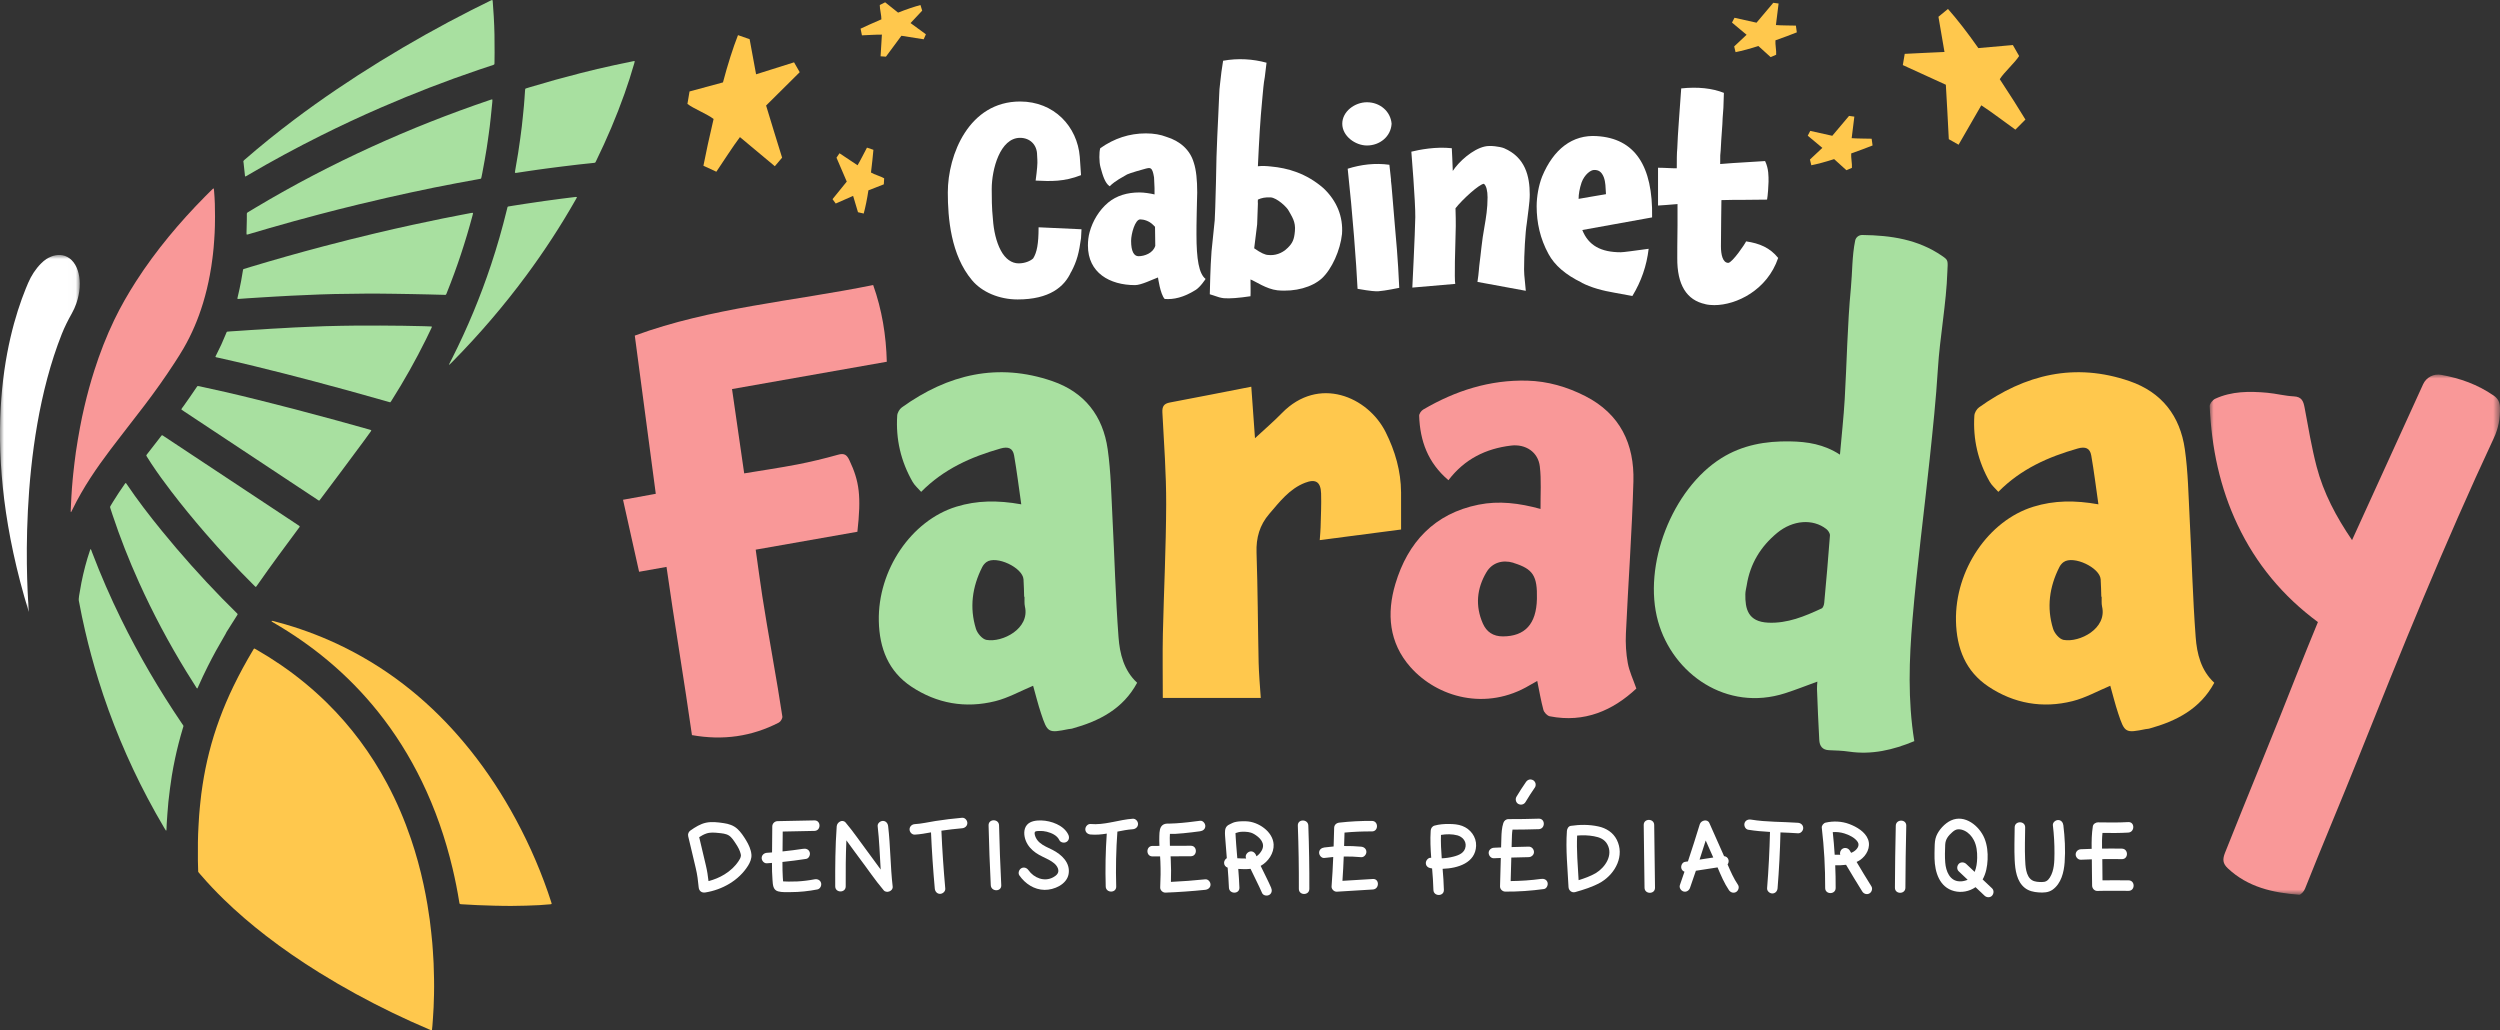
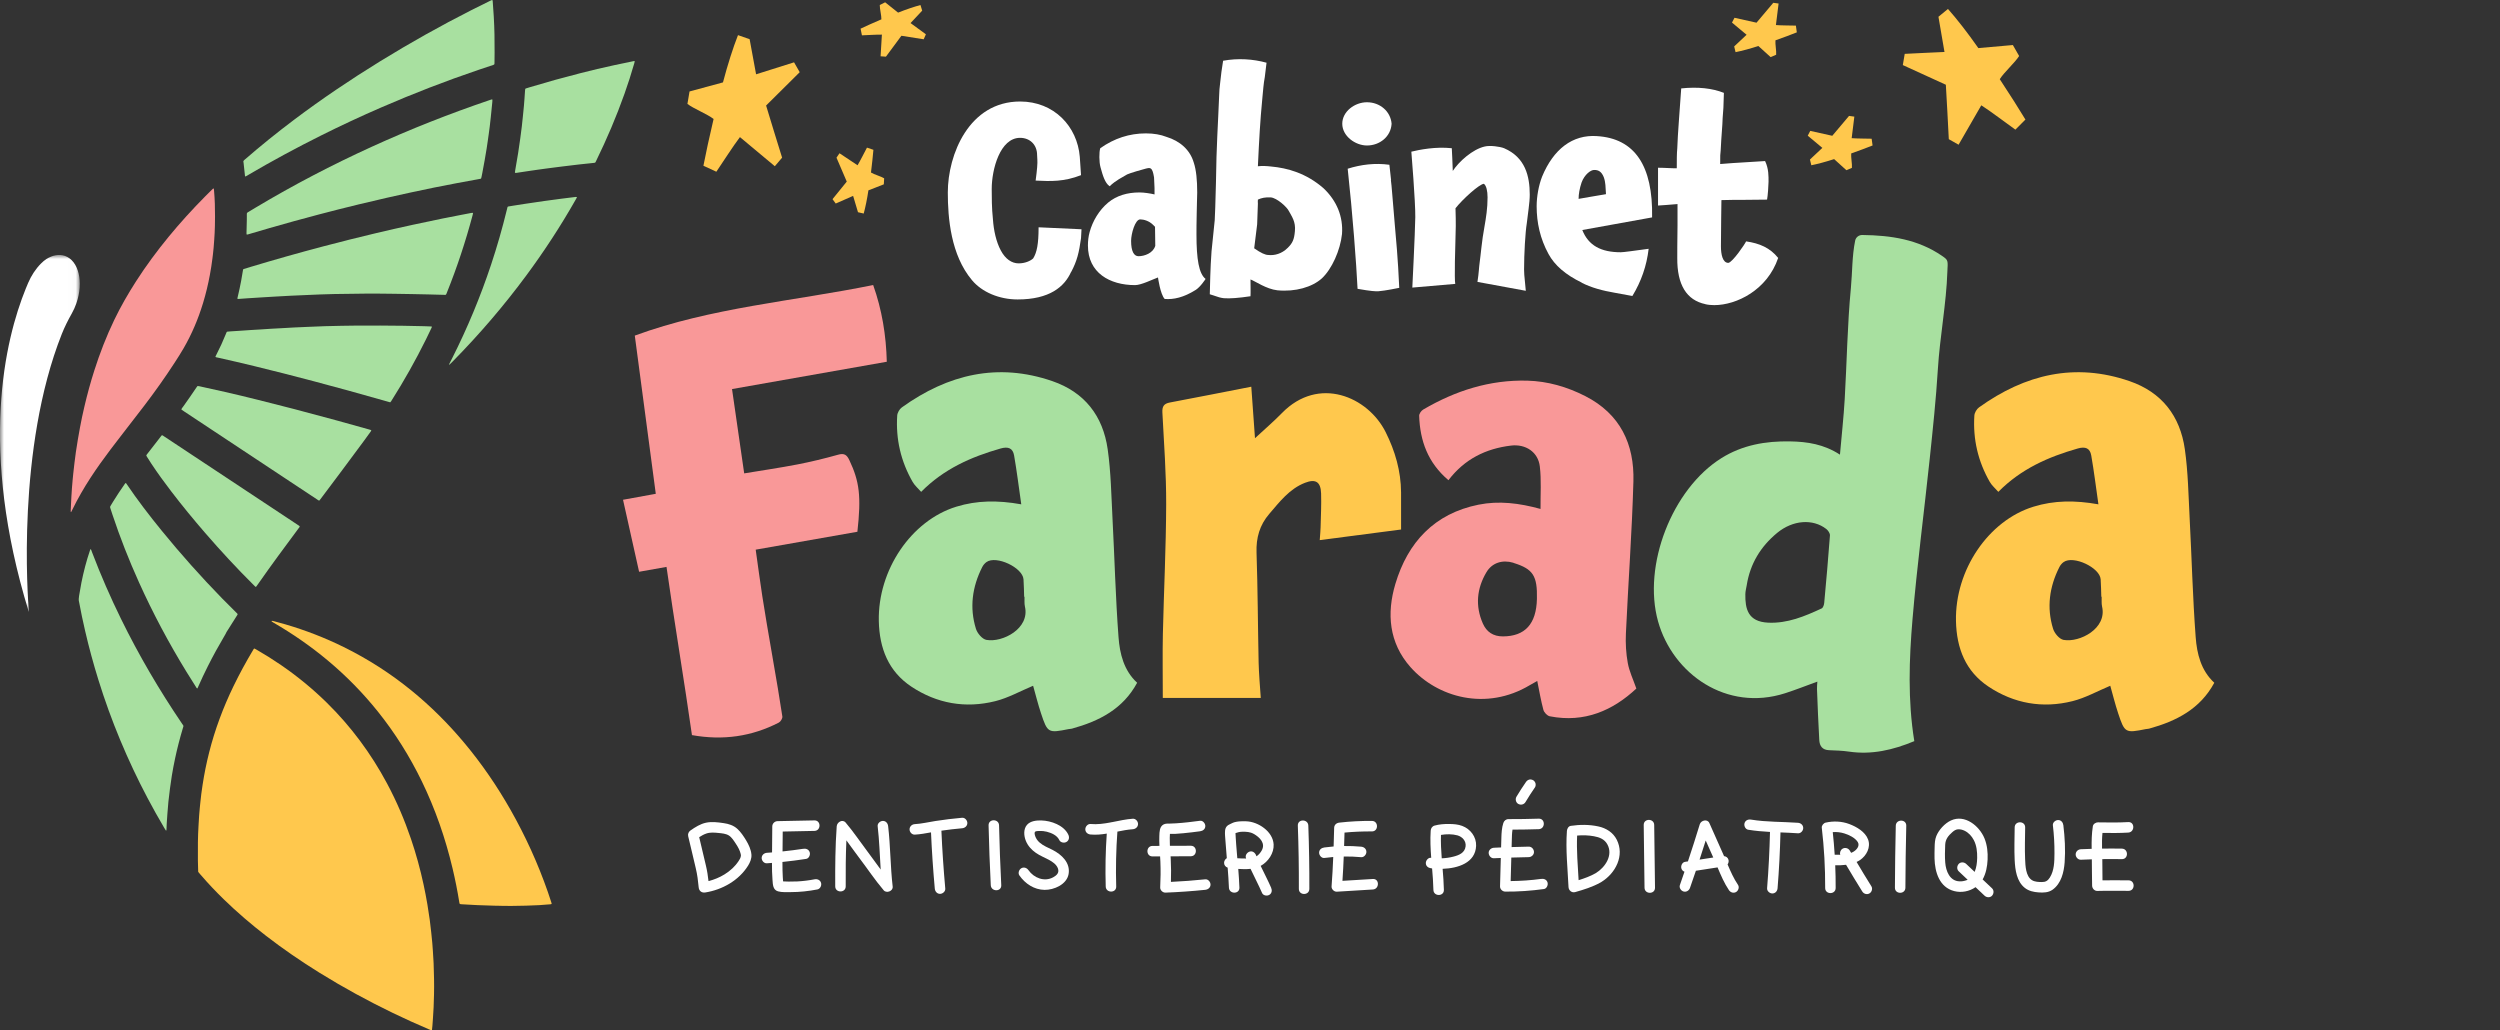
<svg xmlns="http://www.w3.org/2000/svg" xmlns:xlink="http://www.w3.org/1999/xlink" width="313px" height="129px" viewBox="0 0 313 129" version="1.1">
  <rect x="0" y="0" width="313" height="129" fill="#333333" stroke="none" />
  <title>Cabinet Faraday Copy</title>
  <defs>
    <polygon id="path-1" points="0 0 36.346 0 36.346 65.126 0 65.126" />
    <polygon id="path-3" points="0 0 9.99 0 9.99 44.653 0 44.653" />
  </defs>
  <g id="Page-1" stroke="none" stroke-width="1" fill="none" fill-rule="evenodd">
    <g id="Cabinet-Faraday-V2" transform="translate(-804, -5030)">
      <g id="Group-10" transform="translate(-16, 4921)">
        <g id="Cabinet-Faraday-Copy" transform="translate(820, 109)">
          <path d="M218.691,73.265 C218.631,73.639 218.522,74.013 218.517,74.389 C218.489,76.22 218.832,77.84 221.373,77.958 C223.788,78.07 225.949,77.163 228.075,76.174 C228.253,76.091 228.369,75.727 228.392,75.482 C228.652,72.668 228.903,69.853 229.109,67.034 C229.128,66.775 228.881,66.41 228.651,66.231 C226.959,64.915 224.451,65.107 222.491,66.726 C220.428,68.43 219.113,70.594 218.691,73.265 M239.671,92.791 C236.985,93.908 234.331,94.519 231.491,94.102 C230.665,93.981 229.83,93.957 228.996,93.925 C228.156,93.893 227.816,93.396 227.773,92.659 C227.649,90.533 227.573,88.405 227.488,86.278 C227.476,85.98 227.515,85.68 227.534,85.337 C226.14,85.843 224.84,86.361 223.511,86.789 C216.174,89.151 209.435,84.379 207.591,77.803 C205.626,70.798 209.35,61.219 215.517,57.36 C218.15,55.713 221.047,55.21 224.108,55.262 C226.277,55.299 228.345,55.612 230.362,56.922 C230.575,54.491 230.826,52.237 230.958,49.977 C231.229,45.335 231.289,40.676 231.732,36.053 C231.919,34.097 231.868,32.066 232.266,30.125 C232.351,29.708 232.728,29.416 233.153,29.421 C236.784,29.463 240.143,29.979 243.143,32.034 C243.932,32.575 243.884,32.591 243.809,34.037 C243.687,37.96 242.872,42.141 242.618,46.258 C242.389,49.975 241.996,53.685 241.606,57.39 C240.901,64.086 240.021,70.766 239.451,77.472 C239.021,82.545 238.838,87.651 239.671,92.791" id="Fill-1" fill="#A8E0A0" />
          <g id="Group-5" transform="translate(276.654, 46.895)">
            <mask id="mask-2" fill="white">
              <use xlink:href="#path-1" />
            </mask>
            <g id="Clip-4" />
-             <path d="M13.55,30.989 C9.155,27.743 5.816,23.707 3.507,18.854 C1.271,14.155 0.229,9.146 0,3.966 C-0.013,3.657 0.37,3.176 0.686,3.031 C2.756,2.077 4.964,2.079 7.173,2.275 C8.3,2.375 9.412,2.676 10.539,2.731 C11.539,2.781 11.733,3.349 11.884,4.153 C12.348,6.62 12.755,9.106 13.388,11.53 C14.248,14.824 15.833,17.805 17.823,20.728 C20.818,14.16 23.768,7.688 26.721,1.209 C27.115,0.346 28.044,-0.135 28.976,0.033 C31.352,0.462 33.547,1.245 35.542,2.623 C36.093,3.004 36.33,3.444 36.344,4.158 C36.37,5.493 36.151,6.716 35.58,7.939 C29.411,21.139 23.934,34.636 18.538,48.165 C16.626,52.96 13.828,59.578 11.932,64.379 C11.81,64.689 11.426,65.143 11.195,65.126 C7.918,64.878 4.794,64.187 2.278,61.828 C1.625,61.215 1.589,60.701 1.924,59.856 C4.677,52.914 8.32,44.151 11.035,37.194 C11.834,35.145 12.686,33.117 13.55,30.989" id="Fill-3" fill="#F99898" mask="url(#mask-2)" />
          </g>
          <path d="M128.268,74.708 C128.253,74.708 128.238,74.709 128.223,74.71 C128.198,73.985 128.193,73.258 128.143,72.535 C128.043,71.056 124.726,69.505 123.507,70.37 C123.29,70.524 123.096,70.758 122.975,70.997 C121.713,73.486 121.368,76.084 122.188,78.727 C122.364,79.294 122.98,80.023 123.502,80.115 C125.511,80.473 128.956,78.698 128.322,75.948 C128.231,75.553 128.282,75.122 128.268,74.708 M127.863,63.142 C127.545,60.931 127.305,58.966 126.965,57.021 C126.807,56.118 126.242,55.875 125.276,56.151 C121.604,57.2 118.185,58.694 115.328,61.581 C114.945,61.141 114.521,60.786 114.262,60.334 C112.794,57.778 112.139,54.998 112.331,52.027 C112.354,51.673 112.618,51.216 112.912,51.006 C118.706,46.847 124.941,45.372 131.753,47.716 C135.802,49.109 138.088,52.076 138.682,56.241 C139.088,59.09 139.133,62.001 139.284,64.887 C139.544,69.849 139.668,74.823 140.039,79.774 C140.195,81.851 140.702,83.94 142.37,85.482 C140.592,88.782 137.599,90.288 134.212,91.225 C134.08,91.262 133.937,91.254 133.802,91.281 C131.234,91.798 131.154,91.771 130.336,89.313 C129.959,88.181 129.675,87.016 129.346,85.857 C127.746,86.524 126.235,87.379 124.619,87.783 C120.864,88.724 117.284,88.082 114.1,85.964 C111.234,84.056 110.101,81.173 110.028,77.752 C109.893,71.385 114.076,65.171 119.74,63.435 C122.305,62.649 124.9,62.611 127.863,63.142" id="Fill-6" fill="#A8E0A0" />
          <path d="M263.127,74.708 C263.113,74.708 263.098,74.709 263.083,74.71 C263.058,73.985 263.052,73.258 263.003,72.535 C262.903,71.056 259.585,69.505 258.367,70.37 C258.15,70.524 257.956,70.758 257.835,70.997 C256.572,73.486 256.228,76.084 257.048,78.727 C257.224,79.294 257.84,80.023 258.362,80.115 C260.371,80.473 263.815,78.698 263.181,75.948 C263.09,75.553 263.142,75.122 263.127,74.708 M262.722,63.142 C262.405,60.931 262.164,58.966 261.824,57.021 C261.667,56.118 261.102,55.875 260.136,56.151 C256.463,57.2 253.044,58.694 250.188,61.581 C249.805,61.141 249.381,60.786 249.121,60.334 C247.653,57.778 246.999,54.998 247.19,52.027 C247.213,51.673 247.478,51.216 247.771,51.006 C253.566,46.847 259.801,45.372 266.612,47.716 C270.662,49.109 272.948,52.076 273.542,56.241 C273.948,59.09 273.993,62.001 274.144,64.887 C274.404,69.849 274.528,74.823 274.899,79.774 C275.055,81.851 275.561,83.94 277.23,85.482 C275.451,88.782 272.459,90.288 269.072,91.225 C268.94,91.262 268.797,91.254 268.662,91.281 C266.094,91.798 266.014,91.771 265.196,89.313 C264.819,88.181 264.535,87.016 264.206,85.857 C262.606,86.524 261.094,87.379 259.479,87.783 C255.724,88.724 252.143,88.082 248.96,85.964 C246.094,84.056 244.961,81.173 244.888,77.752 C244.752,71.385 248.936,65.171 254.6,63.435 C257.165,62.649 259.759,62.611 262.722,63.142" id="Fill-8" fill="#FFC84D" />
          <path d="M86.632,92.035 C85.749,85.756 84.338,77.309 83.447,70.975 C82.267,71.185 81.194,71.376 80.014,71.586 C79.343,68.579 78.687,65.637 78.003,62.57 C79.369,62.321 80.668,62.085 82.104,61.824 C81.226,55.2 80.353,48.622 79.476,42.017 C89.028,38.505 99.386,37.709 109.321,35.686 C110.424,38.783 110.944,41.979 111.027,45.29 C104.667,46.422 98.095,47.563 91.65,48.71 C92.152,52.195 92.647,55.621 93.173,59.267 C95.451,58.889 97.647,58.571 99.823,58.149 C101.542,57.816 103.249,57.402 104.935,56.928 C105.704,56.712 106.022,56.941 106.34,57.612 C107.602,60.282 107.841,62.115 107.346,66.576 C103.18,67.31 98.965,68.052 94.613,68.818 C94.884,70.733 95.142,72.695 95.442,74.651 C96.099,78.942 97.315,85.412 97.951,89.706 C97.986,89.94 97.735,90.352 97.509,90.468 C94.117,92.212 90.532,92.732 86.632,92.035" id="Fill-10" fill="#F99898" />
          <path d="M192.422,74.991 C192.489,72.092 191.946,71.246 189.533,70.489 C189.5,70.479 189.471,70.457 189.438,70.448 C188.103,70.061 186.809,70.449 186.1,71.645 C184.89,73.684 184.685,75.866 185.653,78.062 C186.113,79.102 186.93,79.682 188.174,79.677 C190.922,79.665 192.349,78.134 192.422,74.991 M181.344,60.122 C178.758,57.923 177.784,55.181 177.679,52.061 C177.67,51.801 177.938,51.422 178.183,51.278 C182.211,48.912 186.544,47.529 191.239,47.659 C193.764,47.729 196.185,48.425 198.465,49.586 C202.853,51.822 204.636,55.605 204.503,60.285 C204.323,66.633 203.855,72.973 203.563,79.319 C203.506,80.548 203.579,81.809 203.799,83.017 C203.99,84.066 204.473,85.062 204.871,86.206 C201.954,88.933 198.39,90.537 194.031,89.679 C193.716,89.618 193.322,89.201 193.234,88.876 C192.922,87.724 192.726,86.541 192.463,85.257 C192.212,85.397 191.873,85.577 191.543,85.775 C186.083,89.052 179.967,87.33 176.594,83.526 C173.882,80.467 173.603,76.787 174.701,73.104 C176.254,67.893 179.594,64.291 185.125,63.183 C187.66,62.675 190.19,62.981 192.874,63.72 C192.858,61.875 192.991,60.113 192.785,58.391 C192.567,56.582 190.997,55.567 189.18,55.787 C186.044,56.165 183.383,57.452 181.344,60.122" id="Fill-12" fill="#F99898" />
          <path d="M156.662,48.415 C156.823,50.665 156.967,52.676 157.124,54.864 C158.344,53.73 159.468,52.772 160.495,51.718 C165.092,47.003 171.264,49.656 173.488,54.109 C174.671,56.478 175.397,58.976 175.414,61.648 C175.423,63.128 175.416,64.609 175.416,66.295 C172.133,66.723 168.75,67.164 165.231,67.623 C165.28,66.907 165.328,66.469 165.338,66.031 C165.372,64.615 165.446,63.198 165.402,61.784 C165.357,60.329 164.721,59.927 163.392,60.443 C161.44,61.201 160.22,62.818 158.916,64.334 C157.711,65.734 157.255,67.323 157.318,69.189 C157.475,73.778 157.481,78.373 157.581,82.966 C157.608,84.169 157.758,86.18 157.85,87.38 L145.582,87.38 C145.582,84.879 145.538,81.727 145.591,79.388 C145.716,73.968 145.988,68.549 146.005,63.129 C146.018,59.302 145.731,55.473 145.531,51.647 C145.491,50.879 145.72,50.534 146.473,50.392 C149.844,49.759 153.207,49.089 156.662,48.415" id="Fill-14" fill="#FFC84D" />
          <path d="M92.713,107.35 C92.7,107.386 92.654,107.489 92.651,107.504 C92.597,107.602 92.538,107.7 92.476,107.796 C92.031,108.484 91.403,109.046 90.708,109.474 C90.085,109.859 89.411,110.134 88.705,110.312 C88.633,109.657 88.533,109.005 88.378,108.36 C88.09,107.18 87.828,105.994 87.539,104.815 C87.817,104.635 88.108,104.47 88.42,104.362 C88.916,104.186 89.439,104.238 89.954,104.287 C90.381,104.331 90.885,104.369 91.256,104.604 C91.624,104.839 91.899,105.29 92.134,105.648 C92.399,106.048 92.636,106.473 92.744,106.942 C92.785,107.115 92.769,107.174 92.713,107.35 M94.079,106.997 C94.031,106.373 93.737,105.749 93.418,105.22 C93.112,104.715 92.749,104.163 92.309,103.766 C91.83,103.335 91.241,103.147 90.615,103.057 C89.887,102.949 89.117,102.848 88.389,103.003 C87.686,103.152 87.048,103.557 86.466,103.959 C86.219,104.129 86.088,104.403 86.162,104.702 C86.497,106.035 86.785,107.376 87.112,108.709 C87.303,109.5 87.4,110.294 87.475,111.101 C87.519,111.56 87.859,111.808 88.306,111.736 C90.43,111.398 92.507,110.232 93.66,108.379 C93.91,107.979 94.121,107.479 94.079,106.997" id="Fill-16" fill="#FFFFFF" />
          <path d="M102.341,111.357 C101.242,111.571 100.125,111.692 99.006,111.692 C98.501,111.692 97.899,111.733 97.41,111.596 C96.759,111.416 96.761,110.725 96.718,110.173 C96.658,109.461 96.648,108.747 96.651,108.036 C96.44,108.054 96.229,108.069 96.017,108.085 C95.662,108.11 95.361,107.765 95.361,107.427 C95.361,107.056 95.665,106.795 96.017,106.77 C96.231,106.754 96.447,106.739 96.661,106.723 C96.671,105.638 96.679,104.55 96.689,103.464 C96.694,103.103 96.99,102.815 97.346,102.807 C98.887,102.776 100.429,102.745 101.968,102.714 C102.815,102.698 102.812,104.013 101.968,104.029 C100.645,104.055 99.322,104.083 97.997,104.109 C97.989,104.939 97.981,105.769 97.974,106.599 C98.844,106.509 99.711,106.398 100.576,106.267 C100.926,106.213 101.278,106.352 101.381,106.726 C101.469,107.04 101.276,107.481 100.923,107.535 C99.94,107.688 98.952,107.814 97.961,107.917 C97.961,108.268 97.963,108.616 97.971,108.966 C97.976,109.263 97.986,109.559 98.007,109.856 C98.015,109.982 98.022,110.109 98.035,110.235 C98.038,110.274 98.043,110.31 98.046,110.348 C98.095,110.351 98.143,110.354 98.195,110.356 C98.38,110.366 98.568,110.372 98.756,110.374 C99.109,110.379 99.464,110.374 99.816,110.356 C100.547,110.317 101.273,110.227 101.991,110.088 C102.341,110.021 102.699,110.183 102.799,110.547 C102.887,110.872 102.689,111.289 102.341,111.357" id="Fill-18" fill="#FFFFFF" />
          <path d="M110.644,111.47 C109.538,110.173 108.601,108.75 107.569,107.396 C107.021,106.679 106.506,105.937 105.968,105.212 C105.88,107.131 105.875,109.054 105.883,110.972 C105.885,111.821 104.573,111.818 104.57,110.972 C104.56,108.466 104.573,105.952 104.756,103.454 C104.792,102.936 105.476,102.518 105.875,102.987 C106.848,104.135 107.687,105.388 108.591,106.587 C109.157,107.337 109.7,108.11 110.263,108.868 C110.143,107.056 110.094,105.238 109.883,103.436 C109.841,103.08 110.217,102.778 110.539,102.778 C110.922,102.778 111.154,103.083 111.195,103.436 C111.489,105.95 111.471,108.489 111.764,111.003 C111.828,111.565 110.994,111.88 110.644,111.47" id="Fill-20" fill="#FFFFFF" />
          <path d="M121.112,103.041 C121.112,103.418 120.808,103.668 120.456,103.699 C119.588,103.776 118.726,103.874 117.864,104.001 C117.967,106.424 118.132,108.84 118.348,111.253 C118.381,111.609 118.023,111.911 117.691,111.911 C117.316,111.911 117.069,111.607 117.035,111.253 C116.824,108.91 116.665,106.563 116.562,104.212 C115.89,104.333 115.218,104.459 114.533,104.496 C114.178,104.516 113.877,104.181 113.877,103.838 C113.877,103.469 114.181,103.201 114.533,103.181 C115.39,103.134 116.196,102.933 117.11,102.791 C118.219,102.619 119.336,102.482 120.456,102.384 C120.811,102.353 121.112,102.709 121.112,103.041" id="Fill-22" fill="#FFFFFF" />
          <path d="M123.77,103.334 C123.827,105.832 123.919,108.33 124.045,110.826 C124.088,111.668 125.401,111.674 125.358,110.826 C125.231,108.33 125.139,105.832 125.082,103.334 C125.063,102.489 123.75,102.486 123.77,103.334" id="Fill-24" fill="#FFFFFF" />
          <path d="M133.758,104.512 C133.207,103.323 131.597,102.752 130.376,102.72 C129.765,102.704 129.012,102.78 128.584,103.267 C128.11,103.807 128.185,104.661 128.439,105.281 C128.696,105.91 129.141,106.394 129.693,106.78 C130.191,107.129 130.763,107.348 131.296,107.636 C131.757,107.885 132.264,108.211 132.452,108.728 C132.647,109.263 132.303,109.596 131.856,109.838 C130.749,110.439 129.452,109.921 128.762,108.943 C128.558,108.653 128.189,108.516 127.864,108.707 C127.578,108.874 127.423,109.315 127.628,109.606 C128.36,110.645 129.473,111.39 130.772,111.412 C131.959,111.433 133.557,110.736 133.787,109.438 C134.038,108.024 132.913,106.983 131.769,106.401 C131.236,106.13 130.647,105.908 130.189,105.513 C129.982,105.335 129.81,105.131 129.691,104.883 C129.608,104.711 129.479,104.381 129.56,104.187 C129.626,104.03 129.946,104.046 130.108,104.038 C130.43,104.023 130.744,104.051 131.057,104.131 C131.653,104.284 132.352,104.588 132.624,105.175 C132.774,105.497 133.237,105.578 133.522,105.411 C133.852,105.218 133.908,104.835 133.758,104.512" id="Fill-26" fill="#FFFFFF" />
          <path d="M139.306,102.918 C139.211,102.938 139.116,102.956 139.021,102.972 C139.098,102.938 139.188,102.918 139.283,102.918 L139.306,102.918 Z" id="Fill-28" fill="#FFFFFF" />
          <path d="M142.482,103.163 C142.482,103.534 142.181,103.794 141.826,103.82 C141.177,103.864 140.537,103.988 139.898,104.117 C139.731,106.404 139.682,108.698 139.749,110.99 C139.775,111.839 138.462,111.836 138.436,110.99 C138.372,108.781 138.413,106.571 138.568,104.367 C137.898,104.478 137.224,104.542 136.537,104.48 C136.184,104.449 135.881,104.204 135.881,103.823 C135.881,103.49 136.184,103.134 136.537,103.165 C137.376,103.24 138.2,103.126 139.021,102.972 C139.116,102.956 139.211,102.938 139.306,102.918 C140.143,102.753 140.979,102.564 141.826,102.505 C142.181,102.479 142.482,102.825 142.482,103.163" id="Fill-30" fill="#FFFFFF" />
          <path d="M151.558,110.748 C151.558,111.127 151.254,111.367 150.901,111.405 C149.241,111.576 147.578,111.694 145.913,111.756 C145.571,111.769 145.236,111.444 145.257,111.099 C145.314,110.024 145.324,108.943 145.28,107.865 C145.272,107.649 145.259,107.435 145.244,107.218 C144.927,107.221 144.608,107.223 144.292,107.223 C143.445,107.229 143.448,105.914 144.292,105.909 C144.583,105.909 144.871,105.906 145.162,105.906 C145.139,105.486 145.131,105.063 145.149,104.643 C145.172,104.145 145.164,103.521 145.653,103.235 C145.906,103.085 146.225,103.119 146.505,103.111 C146.747,103.106 146.987,103.093 147.226,103.08 C148.237,103.018 149.244,102.892 150.25,102.76 C150.603,102.714 150.906,103.098 150.906,103.418 C150.906,103.807 150.6,104.029 150.25,104.075 C149.563,104.166 148.878,104.253 148.188,104.318 C147.828,104.351 147.468,104.382 147.105,104.403 C146.925,104.413 146.688,104.395 146.477,104.4 C146.474,104.418 146.472,104.434 146.472,104.452 C146.461,104.599 146.456,104.746 146.454,104.895 C146.449,105.192 146.456,105.488 146.469,105.785 C146.472,105.823 146.472,105.86 146.477,105.898 C147.347,105.896 148.217,105.893 149.089,105.888 C149.934,105.883 149.934,107.198 149.089,107.203 C148.245,107.208 147.401,107.211 146.557,107.213 C146.564,107.327 146.572,107.443 146.577,107.556 C146.626,108.507 146.631,109.461 146.6,110.413 C148.034,110.346 149.47,110.238 150.901,110.091 C151.256,110.052 151.558,110.421 151.558,110.748" id="Fill-32" fill="#FFFFFF" />
          <path d="M157.313,107.208 C157.313,107.208 157.31,107.208 157.31,107.211 C157.292,107.167 157.274,107.123 157.259,107.079 C157.138,106.759 156.811,106.504 156.453,106.62 C156.139,106.721 155.864,107.084 155.995,107.43 C156.003,107.448 156.01,107.468 156.015,107.486 C155.65,107.489 155.279,107.476 154.911,107.453 C154.862,106.881 154.813,106.308 154.77,105.736 C154.749,105.45 154.728,105.161 154.713,104.872 C154.703,104.704 154.695,104.537 154.687,104.372 C154.687,104.349 154.685,104.328 154.685,104.305 C154.952,104.207 155.215,104.137 155.529,104.135 C156.041,104.129 156.504,104.142 156.963,104.4 C157.722,104.828 158.494,105.586 157.951,106.509 C157.812,106.746 157.598,107.025 157.313,107.208 M157.835,108.41 C158.787,107.886 159.513,106.816 159.459,105.731 C159.379,104.096 157.506,102.861 156.013,102.827 C155.707,102.82 155.4,102.809 155.094,102.845 C154.909,102.869 154.718,102.892 154.538,102.946 C154.479,102.964 154.422,102.987 154.366,103.008 C154.342,103.021 154.1,103.129 154.064,103.15 C154.062,103.15 154.059,103.152 154.059,103.152 C153.642,103.333 153.424,103.542 153.377,104.013 C153.341,104.418 153.398,104.839 153.424,105.243 C153.47,105.976 153.532,106.708 153.596,107.44 C153.395,107.559 153.254,107.801 153.254,108.023 C153.254,108.33 153.444,108.541 153.702,108.631 C153.768,109.461 153.83,110.294 153.861,111.127 C153.892,111.97 155.205,111.975 155.174,111.127 C155.145,110.346 155.091,109.567 155.03,108.789 C155.544,108.825 156.069,108.838 156.569,108.778 C157.04,109.791 157.567,110.776 158.013,111.805 C158.152,112.13 158.63,112.205 158.911,112.04 C159.246,111.844 159.287,111.467 159.145,111.14 C158.746,110.217 158.262,109.309 157.835,108.41" id="Fill-34" fill="#FFFFFF" />
          <path d="M163.93,111.29 C163.939,108.646 163.896,106.003 163.801,103.361 C163.77,102.518 162.457,102.513 162.488,103.361 C162.584,106.003 162.627,108.646 162.617,111.29 C162.614,112.136 163.927,112.137 163.93,111.29" id="Fill-36" fill="#FFFFFF" />
          <path d="M171.883,111.364 C170.377,111.457 168.874,111.547 167.368,111.64 C167.034,111.661 166.686,111.323 166.712,110.983 C166.807,109.755 166.872,108.526 166.921,107.296 C166.55,107.327 166.179,107.365 165.809,107.417 C165.456,107.463 165.152,107.076 165.152,106.759 C165.152,106.37 165.459,106.148 165.809,106.102 C166.195,106.05 166.581,106.009 166.97,105.978 C166.993,105.199 167.016,104.423 167.036,103.647 C167.047,103.258 167.332,103.029 167.693,102.99 C169.044,102.838 170.403,102.768 171.765,102.778 C172.611,102.784 172.609,104.099 171.765,104.093 C170.619,104.086 169.474,104.132 168.334,104.24 C168.318,104.8 168.3,105.359 168.282,105.921 C168.995,105.911 169.705,105.939 170.416,106.004 C170.771,106.035 171.072,106.277 171.072,106.661 C171.072,106.991 170.768,107.35 170.416,107.319 C169.69,107.252 168.964,107.223 168.236,107.236 C168.195,108.252 168.146,109.268 168.074,110.281 C169.343,110.204 170.611,110.127 171.883,110.049 C172.727,109.998 172.722,111.313 171.883,111.364" id="Fill-38" fill="#FFFFFF" />
          <path d="M183.493,105.965 C183.396,106.783 182.654,107.079 181.952,107.254 C181.475,107.376 180.992,107.443 180.505,107.461 C180.431,106.486 180.376,105.509 180.41,104.532 C181.084,104.413 181.833,104.416 182.472,104.588 C183.084,104.759 183.576,105.295 183.493,105.965 M184.809,105.906 C184.855,104.771 184.098,103.789 183.066,103.402 C182.554,103.209 181.985,103.168 181.442,103.163 C180.824,103.152 180.201,103.201 179.604,103.364 C179.311,103.446 179.141,103.709 179.123,103.998 C179.048,105.132 179.102,106.264 179.187,107.396 C179.182,107.396 179.175,107.394 179.169,107.394 C178.817,107.347 178.513,107.729 178.513,108.051 C178.513,108.446 178.817,108.662 179.169,108.709 C179.211,108.714 179.254,108.719 179.298,108.724 C179.373,109.621 179.445,110.519 179.463,111.416 C179.481,112.262 180.793,112.264 180.775,111.416 C180.757,110.534 180.688,109.655 180.616,108.776 C182.541,108.714 184.721,108.03 184.809,105.906" id="Fill-40" fill="#FFFFFF" />
          <path d="M199.78,109.322 C199.119,109.701 198.38,109.969 197.642,110.196 C197.533,108.337 197.374,106.476 197.456,104.614 C198.154,104.547 198.872,104.573 199.556,104.697 C200.256,104.823 200.882,105.06 201.24,105.713 C201.996,107.087 200.954,108.616 199.78,109.322 M202.418,105.132 C201.96,104.222 201.088,103.678 200.112,103.469 C198.972,103.224 197.809,103.227 196.658,103.397 C196.362,103.441 196.195,103.766 196.177,104.032 C196.007,106.375 196.267,108.716 196.378,111.057 C196.396,111.478 196.782,111.81 197.207,111.692 C198.275,111.39 199.384,111.047 200.357,110.501 C200.385,110.488 200.413,110.472 200.442,110.457 C200.47,110.441 200.496,110.423 200.522,110.405 C202.272,109.315 203.422,107.123 202.418,105.132" id="Fill-42" fill="#FFFFFF" />
          <path d="M207.207,111.145 C207.174,108.525 207.14,105.905 207.106,103.286 C207.095,102.44 205.782,102.438 205.793,103.286 C205.827,105.905 205.861,108.525 205.895,111.145 C205.905,111.991 207.218,111.993 207.207,111.145" id="Fill-44" fill="#FFFFFF" />
          <path d="M212.786,107.623 C213.048,106.829 213.306,106.03 213.555,105.23 C213.869,105.939 214.186,106.651 214.502,107.36 C213.931,107.448 213.357,107.535 212.786,107.623 M217.594,110.779 C217.063,109.995 216.67,109.108 216.294,108.226 C216.412,108.061 216.456,107.832 216.407,107.649 C216.33,107.365 216.109,107.218 215.851,107.187 C215.828,107.133 215.805,107.079 215.782,107.028 C215.192,105.7 214.6,104.369 214.011,103.041 C213.766,102.495 212.961,102.704 212.812,103.199 C212.338,104.753 211.844,106.306 211.329,107.847 C211.208,107.865 211.084,107.886 210.964,107.904 C210.611,107.958 210.418,108.399 210.505,108.714 C210.565,108.935 210.714,109.072 210.897,109.137 C210.709,109.693 210.518,110.25 210.323,110.807 C210.204,111.143 210.456,111.527 210.781,111.617 C211.144,111.715 211.471,111.493 211.589,111.158 C211.839,110.446 212.083,109.732 212.325,109.018 C213.228,108.879 214.134,108.737 215.038,108.598 C215.452,109.577 215.872,110.573 216.461,111.444 C216.659,111.738 217.038,111.867 217.359,111.679 C217.65,111.509 217.794,111.075 217.594,110.779" id="Fill-46" fill="#FFFFFF" />
          <path d="M225.763,103.671 C225.763,104.008 225.462,104.354 225.107,104.328 C224.376,104.276 223.645,104.248 222.914,104.217 C222.86,106.548 222.739,108.879 222.553,111.204 C222.525,111.56 222.275,111.862 221.897,111.862 C221.562,111.862 221.212,111.558 221.241,111.204 C221.429,108.858 221.547,106.509 221.604,104.158 C220.69,104.106 219.776,104.031 218.87,103.882 C218.518,103.823 218.325,103.387 218.412,103.072 C218.513,102.706 218.87,102.557 219.22,102.613 C221.164,102.933 223.148,102.874 225.107,103.013 C225.462,103.039 225.763,103.294 225.763,103.671" id="Fill-48" fill="#FFFFFF" />
          <path d="M229.703,107.015 C229.644,106.068 229.564,105.125 229.462,104.181 C229.945,104.142 230.432,104.199 230.9,104.341 C231.485,104.519 232.259,104.885 232.594,105.429 C232.898,105.924 232.401,106.46 231.979,106.677 C231.909,106.713 231.837,106.746 231.762,106.775 C231.706,106.679 231.647,106.584 231.59,106.489 C231.407,106.184 231.003,106.071 230.694,106.254 C230.434,106.406 230.311,106.734 230.398,107.017 C230.162,107.028 229.927,107.022 229.703,107.015 M234.293,110.957 C233.659,109.954 233.052,108.935 232.445,107.914 C232.591,107.85 232.73,107.773 232.864,107.685 C233.685,107.138 234.254,106.071 233.878,105.086 C233.518,104.135 232.437,103.508 231.528,103.168 C230.586,102.815 229.546,102.771 228.571,102.992 C228.316,103.052 228.056,103.353 228.087,103.627 C228.381,106.133 228.522,108.654 228.512,111.179 C228.509,112.024 229.822,112.024 229.824,111.179 C229.83,110.23 229.812,109.281 229.77,108.332 C230.208,108.342 230.671,108.332 231.127,108.273 C231.796,109.394 232.463,110.516 233.16,111.62 C233.348,111.919 233.744,112.04 234.058,111.854 C234.354,111.681 234.483,111.256 234.293,110.957" id="Fill-50" fill="#FFFFFF" />
          <path d="M238.556,111.143 C238.567,108.554 238.604,105.966 238.665,103.377 C238.685,102.531 237.372,102.531 237.352,103.377 C237.291,105.966 237.255,108.554 237.244,111.143 C237.24,111.99 238.553,111.991 238.556,111.143" id="Fill-52" fill="#FFFFFF" />
          <path d="M247.542,107.412 C247.53,108.012 247.452,108.613 247.226,109.162 C246.871,108.827 246.518,108.495 246.163,108.159 C245.911,107.925 245.478,107.894 245.234,108.159 C245,108.417 244.966,108.837 245.234,109.09 C245.607,109.441 245.978,109.794 246.351,110.145 C246.227,110.201 246.099,110.243 245.965,110.276 C245.893,110.297 245.818,110.31 245.743,110.323 C245.705,110.325 245.604,110.338 245.584,110.341 C245.504,110.346 245.424,110.346 245.344,110.346 C244.099,110.312 243.625,109.049 243.543,107.997 C243.484,107.26 243.509,106.509 243.538,105.769 C243.566,105.078 243.924,104.632 244.428,104.189 C244.642,104.001 244.855,103.851 245.144,103.828 C245.419,103.81 245.707,103.885 245.954,104.003 C246.467,104.248 246.86,104.681 247.12,105.179 C247.476,105.86 247.558,106.656 247.542,107.412 M249.401,111.215 C249.01,110.846 248.618,110.477 248.227,110.106 C248.647,109.351 248.806,108.492 248.847,107.633 C248.891,106.739 248.798,105.805 248.459,104.97 C247.826,103.415 245.996,101.907 244.248,102.727 C243.481,103.088 242.742,103.892 242.426,104.676 C242.248,105.12 242.228,105.591 242.217,106.066 C242.204,106.543 242.191,107.02 242.204,107.497 C242.246,109.196 242.812,111.083 244.66,111.563 C245.573,111.803 246.572,111.604 247.337,111.073 C247.715,111.431 248.093,111.79 248.472,112.145 C248.721,112.38 249.156,112.411 249.401,112.145 C249.635,111.888 249.666,111.467 249.401,111.215" id="Fill-54" fill="#FFFFFF" />
          <path d="M252.237,103.586 C252.224,104.95 252.171,106.32 252.237,107.682 C252.296,108.905 252.485,110.369 253.521,111.174 C254.016,111.559 254.618,111.685 255.231,111.729 C255.839,111.774 256.467,111.758 256.983,111.391 C258.064,110.621 258.401,109.21 258.494,107.96 C258.607,106.422 258.515,104.853 258.333,103.325 C258.291,102.973 258.061,102.668 257.677,102.668 C257.355,102.668 256.978,102.97 257.02,103.325 C257.16,104.494 257.228,105.669 257.219,106.847 C257.211,107.867 257.201,108.983 256.636,109.874 C256.384,110.27 256.108,110.439 255.641,110.432 C255.237,110.427 254.773,110.418 254.416,110.203 C253.613,109.72 253.578,108.38 253.544,107.561 C253.488,106.238 253.537,104.909 253.55,103.586 C253.558,102.74 252.245,102.739 252.237,103.586" id="Fill-56" fill="#FFFFFF" />
          <path d="M266.496,111.534 C265.194,111.534 263.891,111.506 262.589,111.545 C262.226,111.555 261.943,111.235 261.933,110.887 C261.907,109.789 261.915,108.685 261.897,107.587 C261.441,107.6 260.985,107.618 260.53,107.639 C260.175,107.654 259.874,107.324 259.874,106.981 C259.874,106.612 260.175,106.339 260.53,106.324 C260.978,106.303 261.428,106.285 261.876,106.275 C261.861,105.326 261.876,104.385 262.025,103.441 C262.069,103.163 262.396,102.954 262.658,102.959 C263.927,102.977 265.188,103 266.457,102.925 C267.302,102.876 267.296,104.191 266.457,104.24 C265.379,104.305 264.306,104.297 263.23,104.282 C263.163,104.931 263.163,105.589 263.176,106.246 C264.005,106.233 264.833,106.236 265.659,106.249 C266.506,106.264 266.506,107.579 265.659,107.564 C264.844,107.551 264.028,107.548 263.209,107.561 C263.225,108.446 263.22,109.333 263.232,110.217 C264.321,110.199 265.41,110.219 266.496,110.219 C267.34,110.219 267.34,111.534 266.496,111.534" id="Fill-58" fill="#FFFFFF" />
          <path d="M193.297,111.308 C191.691,111.527 190.08,111.643 188.461,111.63 C188.113,111.627 187.794,111.328 187.804,110.972 C187.835,109.786 187.869,108.603 187.902,107.417 C187.614,107.427 187.326,107.44 187.037,107.453 C186.672,107.471 186.397,107.138 186.381,106.795 C186.366,106.429 186.695,106.156 187.037,106.138 C187.339,106.125 187.637,106.112 187.938,106.099 C187.951,105.7 187.961,105.303 187.972,104.903 C187.99,104.276 188.021,103.637 188.219,103.036 C188.309,102.76 188.551,102.554 188.852,102.554 C190.118,102.557 191.385,102.539 192.651,102.497 C193.498,102.469 193.493,103.784 192.651,103.812 C191.557,103.848 190.461,103.866 189.367,103.869 C189.295,104.292 189.29,104.722 189.279,105.156 C189.272,105.455 189.261,105.754 189.254,106.053 C189.969,106.027 190.682,106.009 191.397,105.999 C191.766,105.994 192.038,106.306 192.054,106.656 C192.069,107.017 191.74,107.309 191.397,107.314 C190.669,107.324 189.943,107.345 189.217,107.368 C189.189,108.348 189.163,109.327 189.135,110.31 C190.409,110.297 191.686,110.212 192.947,110.039 C193.3,109.99 193.65,110.119 193.755,110.498 C193.84,110.807 193.647,111.259 193.297,111.308" id="Fill-60" fill="#FFFFFF" />
          <path d="M190.992,100.418 C191.366,99.791 191.761,99.178 192.177,98.578 C192.27,98.445 192.285,98.223 192.244,98.072 C192.202,97.919 192.084,97.754 191.942,97.679 C191.789,97.598 191.605,97.558 191.436,97.612 C191.266,97.667 191.146,97.767 191.044,97.915 C190.628,98.514 190.233,99.127 189.859,99.754 C189.683,100.05 189.783,100.489 190.094,100.654 C190.411,100.822 190.804,100.734 190.992,100.418" id="Fill-62" fill="#FFFFFF" />
          <path d="M134.108,34.057 L134.108,34.026 C133.274,35.913 131.39,37.491 127.406,37.491 C125.09,37.491 122.928,36.563 121.693,35.078 C119.036,31.922 118.666,27.281 118.666,24.094 C118.666,19.361 121.322,12.709 127.715,12.709 C131.977,12.709 134.88,15.834 135.189,19.639 L135.344,21.929 C133.212,22.764 131.576,22.702 129.661,22.61 C129.846,21.248 129.908,20.413 129.877,20.011 C129.877,19.794 129.846,19.577 129.846,19.423 C129.846,18.092 128.92,17.257 127.715,17.257 C125.213,17.257 124.163,21.186 124.163,23.661 C124.163,24.62 124.163,26.044 124.318,27.498 C124.41,28.828 124.719,30.282 125.306,31.365 C125.862,32.417 126.665,32.974 127.53,32.974 C128.302,32.974 128.981,32.695 129.352,32.355 C129.815,31.613 130.031,30.561 130.031,28.457 L135.405,28.704 L135.344,29.818 C135.096,31.613 134.849,32.665 134.108,34.057" id="Fill-64" fill="#FFFFFF" />
          <path d="M142.756,27.467 C142.108,27.467 141.614,29.292 141.614,30.158 C141.614,31.489 141.984,32.077 142.54,32.077 C143.281,32.077 144.362,31.705 144.64,30.777 L144.609,28.395 L144.362,28.148 C143.868,27.653 143.189,27.467 142.756,27.467 M149.674,36.315 C148.192,37.243 146.926,37.522 145.814,37.429 C145.258,36.81 144.98,34.737 144.98,34.737 C144.301,34.985 142.88,35.696 142.108,35.696 C138.926,35.696 136.209,34.15 136.209,30.746 C136.209,30.158 136.271,29.602 136.425,29.045 C136.796,27.684 137.598,26.322 138.741,25.363 C139.791,24.496 141.119,24.094 142.664,24.094 C143.25,24.094 144.022,24.218 144.547,24.342 L144.547,23.538 L144.486,22.207 C144.269,20.877 144.022,20.97 143.405,21.124 C143.127,21.186 141.428,21.681 141.119,21.836 C140.502,22.207 139.699,22.578 138.926,23.321 C138.34,22.919 138.062,21.96 137.784,20.939 C137.598,20.289 137.598,19.021 137.753,18.556 C139.513,17.319 141.397,16.7 143.467,16.7 C144.455,16.7 145.32,16.855 146.03,17.133 C147.759,17.659 148.995,18.773 149.458,20.351 C149.767,21.279 149.891,22.547 149.891,24.094 C149.891,24.837 149.829,25.796 149.829,26.663 C149.798,28.024 149.798,28.643 149.798,29.354 C149.798,32.479 150.107,34.273 150.94,34.923 C150.94,34.923 150.292,35.944 149.674,36.315" id="Fill-66" fill="#FFFFFF" />
          <path d="M161.38,26.446 C161.133,25.92 159.867,24.775 159.094,24.713 C158.415,24.682 157.952,24.775 157.488,24.991 C157.488,25.208 157.458,25.301 157.488,25.487 L157.396,28.085 L157.025,31.087 C157.859,31.675 158.415,31.922 158.786,31.922 C159.558,32.015 160.484,31.767 161.195,31.056 C161.843,30.437 162.029,29.973 162.121,28.952 C162.245,27.745 161.72,27.096 161.38,26.446 M165.488,34.861 C164.283,35.944 162.183,36.563 159.928,36.346 C158.539,36.191 157.149,35.201 156.562,34.985 C156.562,35.294 156.593,36.81 156.562,37.089 C155.111,37.305 153.968,37.398 153.226,37.336 C152.794,37.274 152.732,37.274 151.466,36.841 C151.497,35.727 151.528,33.624 151.682,31.489 L152.084,27.56 C152.115,26.972 152.176,25.487 152.238,22.857 C152.3,18.061 152.485,15.865 152.64,11.936 C152.64,11.502 152.701,10.853 152.763,10.389 C152.825,9.677 153.01,8.285 153.134,7.604 C155.018,7.264 156.871,7.388 158.57,7.852 L158.353,9.646 C158.199,10.451 158.137,11.348 158.045,12.307 C157.766,15.184 157.643,17.505 157.488,20.815 C158.045,20.753 158.57,20.784 159.125,20.846 C161.195,21.031 163.542,21.681 165.704,23.569 C167.372,25.146 168.175,27.127 168.02,29.292 C167.804,31.334 166.754,33.685 165.488,34.861" id="Fill-68" fill="#FFFFFF" />
          <path d="M172.53,36.47 C172.16,36.47 171.727,36.47 169.967,36.161 C169.812,32.974 169.349,26.817 168.731,21.124 C170.399,20.598 172.16,20.382 173.951,20.629 L174.167,22.578 L174.136,22.517 C174.229,23.073 174.383,25.363 174.63,28.148 C174.754,29.509 175.032,32.448 175.186,36.037 C175.186,36.037 173.426,36.408 172.53,36.47 M171.14,18.216 C169.689,18.216 168.052,17.041 168.052,15.494 C168.052,13.947 169.627,12.802 171.14,12.802 C172.777,12.802 174.105,13.947 174.229,15.494 C174.136,17.102 172.746,18.216 171.14,18.216" id="Fill-70" fill="#FFFFFF" />
          <path d="M190.814,33.747 C190.814,34.057 190.814,34.335 191.03,36.408 L184.977,35.294 C185.162,34.119 185.162,33.5 185.255,32.85 C185.378,32.015 185.533,30.066 185.842,28.457 C186.058,27.22 186.243,26.074 186.243,24.713 C186.243,23.909 186.089,23.228 185.78,23.011 C185.224,23.042 183.124,24.93 182.228,26.074 C182.29,28.024 182.259,28.859 182.228,29.756 C182.197,30.499 182.074,35.047 182.197,35.542 L176.823,36.006 C176.823,36.006 177.163,29.199 177.194,27.189 C177.225,25.363 176.7,18.99 176.7,18.99 C177.719,18.742 179.726,18.34 181.765,18.556 C181.765,18.556 181.888,21.032 181.888,21.403 C182.629,20.258 184.359,18.68 185.903,18.34 C186.552,18.185 187.756,18.34 188.312,18.556 C190.968,19.701 191.524,22.053 191.524,24.373 C191.524,25.425 191.277,26.786 191.154,27.962 C190.968,29.076 190.814,31.798 190.814,33.747" id="Fill-72" fill="#FFFFFF" />
          <path d="M201.068,24.311 C201.006,23.414 201.037,22.857 200.79,22.176 C200.512,21.496 200.141,21.279 199.616,21.279 C199.184,21.248 198.381,21.836 198.01,22.857 C197.763,23.599 197.64,24.311 197.64,24.899 C198.751,24.682 199.894,24.528 201.068,24.311 M202.921,31.582 C203.261,31.582 204.589,31.396 206.411,31.149 C206.164,33.283 205.484,35.232 204.373,37.058 L202.18,36.656 C200.697,36.408 199.184,36.006 198.01,35.387 L198.041,35.387 C196.003,34.397 194.644,33.221 193.872,31.798 C192.822,29.88 192.389,27.869 192.389,25.827 C192.389,24.62 192.636,23.228 193.069,22.114 C194.489,18.68 196.868,16.824 199.956,17.041 L199.925,17.041 C204.65,17.319 206.967,20.722 206.843,27.219 L198.103,28.797 C198.875,30.746 200.45,31.582 202.921,31.582" id="Fill-74" fill="#FFFFFF" />
          <path d="M215.522,25.054 C215.522,26.167 215.461,28.178 215.461,30.839 C215.461,31.86 215.677,32.912 216.387,32.912 C216.912,32.85 218.487,30.53 218.611,30.22 C220.31,30.468 221.606,31.025 222.626,32.293 C221.267,36.315 217.406,38.202 214.627,38.202 C214.287,38.202 213.855,38.172 213.484,38.079 L213.515,38.079 C211.168,37.584 209.963,35.665 209.994,32.293 C209.994,31.705 209.994,30.344 210.025,28.24 L210.025,25.549 C209.037,25.641 208.017,25.704 207.585,25.734 L207.585,21.001 C208.388,21.001 209.592,21.093 209.932,21.063 C209.932,20.072 209.932,19.175 209.994,18.587 C210.056,16.669 210.303,13.885 210.488,11.069 C212.557,10.853 214.349,11.039 215.831,11.626 L215.769,13.513 L215.677,14.751 C215.646,15.896 215.522,16.824 215.43,18.835 C215.368,19.546 215.368,19.206 215.368,20.536 C216.325,20.444 217.53,20.382 218.487,20.32 L220.989,20.165 C221.452,21.124 221.421,22.083 221.421,22.764 C221.421,23.166 221.329,24.528 221.236,24.992 L218.178,25.023 C217.561,25.023 216.264,25.023 215.522,25.054" id="Fill-76" fill="#FFFFFF" />
          <path d="M24.814,109.149 C24.8,108.689 24.78,108.233 24.777,107.777 C24.771,106.998 24.767,106.22 24.779,105.441 C24.791,104.734 24.812,104.028 24.858,103.322 C24.884,102.911 24.904,102.5 24.933,102.089 C24.954,101.777 24.985,101.465 25.014,101.153 C25.033,100.939 25.058,100.726 25.078,100.512 C25.149,99.755 25.251,99.001 25.366,98.25 C25.575,96.888 25.847,95.538 26.185,94.202 C26.91,91.33 27.944,88.572 29.234,85.908 C29.983,84.362 30.808,82.857 31.687,81.381 C31.714,81.335 31.743,81.29 31.772,81.245 C31.803,81.196 31.838,81.184 31.884,81.209 C31.955,81.246 32.026,81.284 32.095,81.324 C33.15,81.929 34.179,82.575 35.181,83.263 C37.219,84.662 39.127,86.222 40.892,87.955 C43.934,90.941 46.444,94.325 48.455,98.083 C49.651,100.319 50.646,102.643 51.46,105.045 C52.092,106.909 52.614,108.805 53.028,110.73 C53.207,111.561 53.367,112.395 53.51,113.233 C53.62,113.877 53.718,114.522 53.805,115.169 C53.875,115.683 53.931,116.199 53.987,116.715 C54.037,117.168 54.083,117.623 54.124,118.077 C54.153,118.398 54.174,118.719 54.195,119.041 C54.225,119.505 54.251,119.97 54.279,120.434 C54.282,120.488 54.286,120.541 54.288,120.595 C54.335,121.901 54.369,123.207 54.339,124.514 C54.327,125.042 54.312,125.57 54.289,126.097 C54.269,126.544 54.238,126.991 54.209,127.437 C54.187,127.776 54.163,128.116 54.136,128.455 C54.123,128.624 54.1,128.792 54.081,128.961 C54.079,128.984 54.042,129.006 54.022,128.998 C53.93,128.963 53.838,128.929 53.748,128.891 C52.202,128.236 50.673,127.542 49.162,126.811 C46.024,125.292 42.966,123.627 40.003,121.789 C37.694,120.355 35.453,118.822 33.301,117.159 C31.446,115.726 29.667,114.205 27.988,112.567 C26.996,111.598 26.043,110.593 25.137,109.542 C25.05,109.441 24.963,109.338 24.877,109.236 C24.86,109.215 24.845,109.193 24.814,109.149" id="Fill-78" fill="#FFC84D" />
          <path d="M62.677,113.406 C62.409,113.402 62.141,113.401 61.873,113.392 C61.168,113.371 60.463,113.351 59.758,113.321 C59.133,113.294 58.509,113.254 57.885,113.219 C57.831,113.216 57.778,113.213 57.724,113.207 C57.558,113.19 57.54,113.183 57.51,113 C57.278,111.56 56.996,110.13 56.658,108.711 C55.761,104.939 54.5,101.295 52.804,97.806 C51.292,94.696 49.469,91.784 47.307,89.086 C45.426,86.74 43.33,84.607 41.024,82.681 C38.898,80.906 36.63,79.337 34.235,77.95 C34.158,77.905 34.084,77.856 34.011,77.806 C34.001,77.799 33.999,77.772 34.003,77.758 C34.008,77.745 34.027,77.726 34.039,77.727 C34.092,77.73 34.146,77.734 34.197,77.747 C34.705,77.885 35.215,78.018 35.72,78.166 C38.236,78.904 40.673,79.846 43.026,81.006 C46.068,82.505 48.903,84.328 51.534,86.471 C53.933,88.425 56.113,90.601 58.1,92.973 C60.301,95.598 62.229,98.413 63.921,101.392 C65.785,104.674 67.343,108.096 68.586,111.661 C68.734,112.083 68.87,112.509 69.011,112.934 C69.03,112.993 69.047,113.053 69.064,113.114 C69.077,113.159 69.048,113.198 68.994,113.205 C68.941,113.213 68.888,113.219 68.834,113.223 C68.407,113.256 67.98,113.288 67.552,113.321 C67.534,113.322 67.516,113.324 67.499,113.324 C66.945,113.347 66.392,113.375 65.839,113.39 C65.214,113.407 64.588,113.418 63.963,113.423 C63.534,113.426 63.106,113.414 62.677,113.409 C62.677,113.408 62.677,113.407 62.677,113.406" id="Fill-80" fill="#FFC84D" />
          <path d="M26.921,27.113 C26.916,27.507 26.916,27.901 26.906,28.294 C26.891,28.876 26.865,29.457 26.82,30.037 C26.795,30.358 26.775,30.68 26.747,31.001 C26.725,31.259 26.696,31.517 26.667,31.775 C26.647,31.962 26.622,32.148 26.599,32.334 C26.516,33.027 26.406,33.716 26.279,34.402 C26.057,35.608 25.77,36.799 25.413,37.971 C24.816,39.93 24.025,41.804 23.003,43.578 C22.637,44.214 22.239,44.83 21.84,45.445 C20.651,47.276 19.386,49.053 18.063,50.789 C17.093,52.062 16.109,53.325 15.13,54.591 C14.249,55.73 13.373,56.873 12.539,58.047 C11.69,59.243 10.885,60.468 10.155,61.742 C9.75,62.448 9.37,63.167 9.014,63.899 C8.982,63.964 8.948,64.026 8.916,64.089 C8.905,64.109 8.89,64.115 8.871,64.106 C8.865,64.104 8.857,64.095 8.857,64.089 C8.856,64.018 8.851,63.946 8.855,63.875 C8.882,63.312 8.908,62.749 8.938,62.186 C8.959,61.81 8.983,61.435 9.011,61.06 C9.034,60.739 9.064,60.418 9.093,60.098 C9.114,59.857 9.137,59.616 9.163,59.376 C9.213,58.923 9.261,58.469 9.316,58.016 C9.373,57.546 9.431,57.075 9.498,56.606 C9.574,56.084 9.657,55.563 9.745,55.042 C9.83,54.531 9.924,54.02 10.017,53.51 C10.18,52.622 10.37,51.739 10.577,50.859 C10.928,49.362 11.332,47.878 11.8,46.412 C12.493,44.237 13.315,42.112 14.305,40.054 C15.106,38.391 16.023,36.795 17.019,35.244 C18.271,33.292 19.646,31.43 21.118,29.639 C22.555,27.889 24.077,26.217 25.67,24.609 C25.941,24.335 26.214,24.065 26.487,23.794 C26.544,23.737 26.601,23.681 26.661,23.627 C26.679,23.611 26.71,23.593 26.73,23.598 C26.769,23.606 26.775,23.647 26.78,23.681 C26.788,23.743 26.794,23.806 26.799,23.868 C26.895,24.948 26.927,26.03 26.921,27.113" id="Fill-82" fill="#F99898" />
          <path d="M61.631,12.442 C61.639,12.475 61.651,12.501 61.65,12.526 C61.648,12.616 61.645,12.706 61.636,12.794 C61.573,13.426 61.51,14.059 61.445,14.69 C61.406,15.064 61.364,15.438 61.319,15.811 C61.279,16.139 61.233,16.467 61.188,16.795 C61.146,17.105 61.101,17.415 61.057,17.725 C61.014,18.017 60.974,18.309 60.927,18.601 C60.848,19.086 60.767,19.571 60.681,20.056 C60.587,20.584 60.487,21.111 60.389,21.639 C60.361,21.788 60.331,21.937 60.3,22.086 C60.286,22.156 60.269,22.226 60.252,22.295 C60.241,22.344 60.208,22.373 60.162,22.383 C60.048,22.405 59.933,22.426 59.819,22.447 C58.951,22.606 58.081,22.762 57.213,22.927 C56.257,23.108 55.301,23.291 54.348,23.484 C53.36,23.685 52.373,23.894 51.387,24.107 C50.402,24.32 49.417,24.537 48.434,24.762 C47.251,25.034 46.069,25.31 44.889,25.595 C43.224,25.997 41.563,26.42 39.906,26.856 C37.852,27.397 35.804,27.962 33.763,28.55 C32.854,28.812 31.947,29.082 31.039,29.348 C30.997,29.36 30.953,29.366 30.91,29.37 C30.898,29.371 30.876,29.352 30.874,29.34 C30.866,29.297 30.861,29.252 30.862,29.208 C30.875,28.644 30.89,28.081 30.902,27.517 C30.906,27.338 30.902,27.159 30.904,26.98 C30.908,26.605 30.865,26.683 31.169,26.495 C31.466,26.312 31.765,26.134 32.064,25.956 C36.747,23.159 41.575,20.641 46.536,18.378 C51.357,16.179 56.279,14.236 61.296,12.533 C61.372,12.507 61.448,12.482 61.525,12.459 C61.559,12.45 61.594,12.448 61.631,12.442" id="Fill-84" fill="#A8E0A0" />
          <path d="M55.823,36.906 C55.774,36.909 55.721,36.917 55.669,36.916 C55.133,36.903 54.597,36.888 54.061,36.874 C53.972,36.871 53.883,36.866 53.794,36.865 C52.338,36.841 50.882,36.795 49.426,36.784 C48.283,36.775 47.139,36.747 45.996,36.758 C44.62,36.771 43.245,36.79 41.87,36.812 C41.28,36.822 40.691,36.842 40.102,36.864 C39.486,36.886 38.87,36.916 38.254,36.943 C38.201,36.945 38.147,36.947 38.094,36.95 C37.531,36.974 36.969,36.996 36.407,37.024 C35.756,37.057 35.105,37.094 34.454,37.131 C33.856,37.165 33.259,37.202 32.662,37.239 C32.109,37.273 31.557,37.308 31.004,37.345 C30.63,37.37 30.256,37.399 29.881,37.426 C29.829,37.43 29.774,37.44 29.718,37.399 C29.724,37.36 29.729,37.317 29.739,37.274 C29.823,36.899 29.913,36.525 29.993,36.149 C30.129,35.519 30.25,34.887 30.348,34.25 C30.373,34.091 30.4,33.933 30.429,33.774 C30.438,33.728 30.467,33.696 30.515,33.681 C30.797,33.595 31.078,33.506 31.36,33.421 C34.377,32.512 37.409,31.654 40.456,30.85 C42.631,30.276 44.812,29.727 47.001,29.209 C48.565,28.84 50.13,28.476 51.701,28.14 C52.931,27.877 54.163,27.615 55.395,27.361 C56.173,27.201 56.954,27.056 57.734,26.904 C58.155,26.823 58.576,26.741 58.997,26.662 C59.058,26.65 59.12,26.65 59.183,26.645 C59.201,26.643 59.229,26.683 59.224,26.703 C59.204,26.79 59.187,26.877 59.164,26.964 C58.29,30.243 57.228,33.459 55.962,36.608 C55.923,36.706 55.895,36.811 55.823,36.906" id="Fill-86" fill="#A8E0A0" />
          <path d="M30.677,22.073 C30.656,21.877 30.635,21.673 30.613,21.469 C30.583,21.193 30.552,20.918 30.522,20.642 C30.513,20.562 30.501,20.482 30.498,20.402 C30.495,20.314 30.439,20.219 30.491,20.14 C30.538,20.067 30.613,20.011 30.68,19.953 C32.663,18.227 34.711,16.581 36.811,15 C40.284,12.387 43.884,9.96 47.583,7.681 C51.319,5.379 55.144,3.235 59.056,1.248 C59.82,0.86 60.592,0.486 61.36,0.106 C61.432,0.07 61.505,0.037 61.579,0.005 C61.619,-0.013 61.668,0.019 61.675,0.067 C61.682,0.112 61.688,0.156 61.691,0.201 C61.736,0.825 61.784,1.45 61.82,2.075 C61.909,3.586 61.934,5.098 61.923,6.611 C61.92,6.986 61.915,7.362 61.911,7.738 C61.91,7.801 61.909,7.863 61.908,7.926 C61.906,8.057 61.89,8.085 61.748,8.132 C61.13,8.336 60.512,8.543 59.895,8.752 C55.776,10.149 51.723,11.719 47.733,13.451 C45.193,14.554 42.685,15.723 40.207,16.959 C37.105,18.506 34.057,20.154 31.067,21.909 C30.974,21.963 30.882,22.018 30.789,22.071 C30.758,22.089 30.723,22.097 30.677,22.073" id="Fill-88" fill="#A8E0A0" />
          <path d="M11.342,68.751 C11.379,68.765 11.396,68.798 11.409,68.831 C11.457,68.956 11.502,69.082 11.55,69.208 C12.622,72.026 13.828,74.786 15.155,77.493 C17.388,82.045 19.945,86.408 22.791,90.602 C23.019,90.939 23,90.814 22.881,91.21 C22.509,92.453 22.186,93.708 21.917,94.977 C21.765,95.695 21.628,96.415 21.51,97.138 C21.421,97.677 21.347,98.217 21.276,98.758 C21.204,99.299 21.138,99.841 21.083,100.384 C21.031,100.9 20.993,101.418 20.954,101.935 C20.923,102.337 20.898,102.739 20.873,103.14 C20.862,103.319 20.858,103.498 20.851,103.677 C20.847,103.766 20.844,103.856 20.838,103.945 C20.837,103.959 20.822,103.978 20.809,103.982 C20.796,103.987 20.77,103.982 20.763,103.972 C20.691,103.86 20.619,103.746 20.551,103.631 C19.828,102.407 19.133,101.167 18.469,99.909 C15.966,95.168 13.909,90.241 12.319,85.12 C11.69,83.095 11.134,81.051 10.657,78.986 C10.383,77.8 10.13,76.611 9.91,75.415 C9.826,75.141 9.858,74.869 9.902,74.593 C9.99,74.045 10.083,73.499 10.191,72.955 C10.464,71.585 10.814,70.236 11.263,68.913 C11.282,68.856 11.291,68.793 11.342,68.751" id="Fill-90" fill="#A8E0A0" />
          <path d="M48.856,50.373 C48.535,50.283 48.226,50.196 47.918,50.108 C45.06,49.291 42.194,48.504 39.321,47.742 C36.828,47.081 34.329,46.444 31.823,45.833 C30.366,45.478 28.905,45.14 27.442,44.812 C27.312,44.782 27.18,44.756 27.05,44.727 C26.982,44.712 26.959,44.668 26.986,44.611 C26.994,44.595 27.002,44.579 27.01,44.563 C27.027,44.531 27.043,44.499 27.06,44.468 C27.513,43.594 27.922,42.7 28.291,41.787 C28.314,41.729 28.338,41.671 28.36,41.613 C28.382,41.558 28.419,41.526 28.479,41.521 C28.621,41.509 28.764,41.494 28.906,41.485 C29.289,41.459 29.673,41.438 30.056,41.412 C30.457,41.386 30.858,41.357 31.259,41.329 C31.294,41.327 31.33,41.323 31.366,41.321 C31.785,41.296 32.204,41.273 32.623,41.247 C33.033,41.222 33.442,41.193 33.852,41.166 C33.879,41.164 33.906,41.162 33.932,41.16 C34.387,41.136 34.842,41.113 35.297,41.087 C35.769,41.061 36.242,41.033 36.715,41.006 C36.741,41.004 36.768,41.002 36.795,41.001 C37.339,40.977 37.883,40.952 38.428,40.929 C39.124,40.901 39.82,40.873 40.516,40.845 C40.578,40.843 40.641,40.839 40.703,40.838 C42.07,40.808 43.435,40.768 44.802,40.762 C46.687,40.754 48.572,40.76 50.456,40.786 C51.34,40.798 52.224,40.82 53.108,40.84 C53.412,40.847 53.715,40.863 54.018,40.875 C54.056,40.877 54.082,40.916 54.068,40.949 C54.043,41.007 54.019,41.065 53.992,41.121 C53.771,41.58 53.554,42.042 53.328,42.498 C52.032,45.113 50.604,47.653 49.044,50.118 C48.992,50.2 48.949,50.29 48.856,50.373" id="Fill-92" fill="#A8E0A0" />
          <path d="M39.949,62.679 C39.861,62.648 39.792,62.59 39.718,62.542 C38.562,61.778 37.407,61.013 36.252,60.249 C31.856,57.338 27.46,54.428 23.064,51.518 C22.719,51.289 22.703,51.278 22.714,51.244 C22.76,51.105 22.865,51.003 22.947,50.888 C23.492,50.123 24.029,49.353 24.552,48.573 C24.597,48.506 24.642,48.439 24.69,48.375 C24.711,48.345 24.744,48.328 24.783,48.332 C24.845,48.34 24.907,48.346 24.968,48.36 C26.04,48.597 27.112,48.833 28.183,49.075 C29.558,49.387 30.929,49.717 32.297,50.061 C33.811,50.441 35.327,50.82 36.838,51.216 C38.616,51.682 40.392,52.16 42.166,52.643 C43.526,53.014 44.883,53.399 46.241,53.778 C46.31,53.797 46.377,53.821 46.445,53.843 C46.477,53.853 46.494,53.903 46.475,53.932 C46.446,53.977 46.417,54.022 46.386,54.065 C46.129,54.421 45.875,54.778 45.615,55.13 C43.8,57.592 41.966,60.04 40.128,62.484 C40.09,62.534 40.053,62.585 40.013,62.633 C39.996,62.652 39.972,62.663 39.949,62.679" id="Fill-94" fill="#A8E0A0" />
          <path d="M29.752,76.892 C29.746,76.969 29.694,77.023 29.657,77.082 C29.28,77.68 28.901,78.276 28.525,78.873 C28.42,79.039 28.305,79.199 28.234,79.385 C28.212,79.443 28.172,79.494 28.14,79.548 C27.388,80.817 26.676,82.109 26.013,83.428 C25.595,84.259 25.199,85.1 24.826,85.952 C24.797,86.018 24.77,86.084 24.738,86.148 C24.727,86.169 24.704,86.183 24.687,86.2 C24.616,86.16 24.588,86.091 24.551,86.031 C24.151,85.396 23.746,84.763 23.353,84.122 C21.134,80.506 19.141,76.768 17.396,72.899 C16.145,70.126 15.03,67.299 14.072,64.411 C13.979,64.131 13.89,63.85 13.798,63.57 C13.773,63.496 13.781,63.432 13.822,63.366 C13.939,63.176 14.051,62.982 14.168,62.792 C14.619,62.06 15.094,61.346 15.587,60.643 C15.623,60.592 15.662,60.543 15.7,60.493 C15.723,60.464 15.763,60.468 15.788,60.503 C15.804,60.524 15.819,60.546 15.834,60.568 C17.211,62.609 18.71,64.558 20.265,66.464 C22.646,69.383 25.149,72.193 27.778,74.889 C28.377,75.504 28.991,76.104 29.597,76.712 C29.653,76.768 29.723,76.813 29.752,76.892" id="Fill-96" fill="#A8E0A0" />
          <path d="M18.314,57.034 C18.338,56.935 18.407,56.874 18.46,56.804 C18.794,56.372 19.129,55.943 19.464,55.512 C19.694,55.215 19.924,54.918 20.154,54.622 C20.192,54.573 20.226,54.519 20.28,54.487 C20.367,54.5 20.426,54.558 20.492,54.601 C21.096,54.999 21.698,55.4 22.302,55.799 C27.285,59.098 32.268,62.396 37.252,65.695 C37.326,65.744 37.401,65.794 37.474,65.844 C37.532,65.884 37.542,65.928 37.505,65.979 C37.437,66.073 37.367,66.167 37.298,66.26 C36.48,67.367 35.659,68.473 34.844,69.582 C34.013,70.713 33.198,71.856 32.393,73.006 C32.286,73.16 32.174,73.31 32.063,73.462 C32.05,73.48 32.009,73.482 31.991,73.467 C31.97,73.45 31.949,73.433 31.93,73.415 C31.872,73.359 31.814,73.302 31.757,73.246 C29.651,71.153 27.635,68.976 25.692,66.73 C24.235,65.047 22.822,63.327 21.468,61.559 C20.593,60.416 19.743,59.255 18.95,58.052 C18.763,57.768 18.583,57.48 18.401,57.193 C18.368,57.141 18.342,57.084 18.314,57.034" id="Fill-98" fill="#A8E0A0" />
          <path d="M79.47,7.673 C79.463,7.758 79.435,7.842 79.41,7.927 C79.043,9.218 78.63,10.493 78.181,11.757 C77.166,14.617 75.977,17.403 74.645,20.129 C74.634,20.153 74.623,20.178 74.61,20.202 C74.522,20.372 74.55,20.368 74.327,20.397 C74.151,20.421 73.973,20.435 73.795,20.454 C73.387,20.496 72.978,20.537 72.57,20.582 C72.188,20.625 71.807,20.673 71.427,20.719 C71.09,20.759 70.753,20.799 70.416,20.841 C70.035,20.888 69.655,20.937 69.274,20.986 C68.947,21.029 68.619,21.071 68.292,21.115 C67.973,21.157 67.655,21.201 67.337,21.246 C67.027,21.29 66.718,21.335 66.409,21.38 C66.091,21.427 65.773,21.474 65.456,21.522 C65.191,21.562 64.927,21.604 64.662,21.642 C64.609,21.65 64.555,21.649 64.502,21.647 C64.489,21.646 64.466,21.624 64.467,21.614 C64.475,21.525 64.483,21.436 64.5,21.348 C64.636,20.618 64.758,19.886 64.872,19.153 C64.967,18.543 65.06,17.933 65.138,17.321 C65.201,16.833 65.269,16.345 65.328,15.857 C65.376,15.457 65.415,15.057 65.456,14.656 C65.503,14.193 65.551,13.731 65.594,13.267 C65.622,12.964 65.643,12.661 65.665,12.358 C65.69,12.018 65.711,11.679 65.735,11.34 C65.74,11.278 65.747,11.215 65.759,11.154 C65.766,11.119 65.789,11.089 65.827,11.078 C66.006,11.022 66.184,10.965 66.364,10.911 C68.458,10.28 70.564,9.694 72.683,9.156 C74.084,8.8 75.49,8.462 76.904,8.16 C77.715,7.987 78.528,7.82 79.341,7.651 C79.384,7.641 79.429,7.631 79.47,7.673" id="Fill-100" fill="#A8E0A0" />
          <path d="M56.23,45.657 C56.224,45.61 56.244,45.571 56.265,45.531 C56.387,45.292 56.509,45.053 56.63,44.814 C58.53,41.047 60.144,37.162 61.476,33.159 C62.231,30.893 62.886,28.599 63.454,26.279 C63.482,26.166 63.506,26.052 63.537,25.94 C63.549,25.895 63.584,25.862 63.631,25.854 C63.869,25.814 64.107,25.775 64.345,25.737 C64.777,25.669 65.208,25.6 65.641,25.534 C66.056,25.471 66.471,25.412 66.886,25.351 C67.319,25.288 67.751,25.223 68.184,25.161 C68.502,25.116 68.821,25.075 69.139,25.032 C69.484,24.986 69.829,24.939 70.174,24.893 C70.502,24.851 70.83,24.81 71.158,24.769 C71.414,24.737 71.671,24.704 71.928,24.675 C72.025,24.664 72.122,24.642 72.225,24.667 C72.221,24.696 72.223,24.725 72.212,24.746 C72.166,24.834 72.118,24.92 72.07,25.005 C70.194,28.306 68.122,31.478 65.864,34.528 C63.071,38.301 60.023,41.854 56.733,45.199 C56.589,45.345 56.443,45.49 56.297,45.635 C56.277,45.654 56.252,45.662 56.224,45.652 L56.23,45.657 Z" id="Fill-102" fill="#A8E0A0" />
          <path d="M56.224,45.652 C56.234,45.673 56.229,45.684 56.211,45.684 C56.21,45.684 56.207,45.67 56.209,45.668 C56.215,45.663 56.223,45.661 56.23,45.658 C56.23,45.657 56.224,45.652 56.224,45.652" id="Fill-104" fill="#A8E0A0" />
          <g id="Group-108" transform="translate(0, 31.921)">
            <mask id="mask-4" fill="white">
              <use xlink:href="#path-3" />
            </mask>
            <g id="Clip-107" />
            <path d="M5.815,0.505 C6.581,0.027 7.395,-0.136 8.132,0.121 C9.851,0.721 10.493,3.375 9.563,6.049 C9.406,6.501 9.214,6.926 8.995,7.315 C8.523,8.154 8.088,9.012 7.733,9.907 C2.055,24.246 3.474,42.945 3.617,44.64 C3.618,44.656 3.595,44.658 3.59,44.642 C-2.663,24.249 0.616,10.649 3.229,4.207 C3.332,3.953 3.434,3.71 3.534,3.479 C3.917,2.593 4.441,1.773 5.119,1.087 C5.347,0.857 5.587,0.647 5.815,0.505" id="Fill-106" fill="#FFFFFF" mask="url(#mask-4)" />
          </g>
          <path d="M243.62,10.61 L238.233,8.148 L238.471,6.743 C239.532,6.697 242.343,6.546 243.449,6.506 L242.693,2.099 L243.885,1.12 C244.985,2.356 246.371,4.134 247.69,6.022 L252.011,5.639 L252.795,7.012 C252.264,7.856 250.912,9.045 250.37,9.914 C251.43,11.51 252.963,13.924 253.584,14.969 L252.324,16.232 C251.303,15.508 249.18,13.894 248.058,13.185 L245.215,18.119 L243.99,17.426 C243.871,15.224 243.758,12.805 243.62,10.61" id="Fill-109" fill="#FFC84D" />
          <path d="M97.919,19.738 L97.009,20.812 L92.64,17.165 C91.831,18.218 90.394,20.468 89.686,21.501 L88.068,20.751 C88.291,19.556 88.897,16.759 89.342,14.895 C88.533,14.267 86.855,13.619 86.066,13.011 L86.329,11.451 L90.516,10.316 C91.102,8.087 91.79,5.939 92.397,4.399 L93.853,4.906 L94.662,9.303 C95.714,8.958 98.404,8.127 99.416,7.803 L100.124,9.039 L95.916,13.213 C96.543,15.321 97.272,17.631 97.919,19.738" id="Fill-111" fill="#FFC84D" />
          <path d="M110.919,7.095 L110.249,7.049 L110.413,4.335 C109.78,4.321 108.511,4.404 107.914,4.424 L107.744,3.589 C108.265,3.337 109.51,2.779 110.351,2.423 C110.363,1.934 110.137,1.104 110.147,0.628 L110.82,0.288 L112.44,1.58 C113.461,1.175 114.479,0.832 115.242,0.63 L115.459,1.334 L114.001,2.889 C114.431,3.197 115.511,3.998 115.921,4.295 L115.647,4.918 L112.856,4.478 C112.225,5.316 111.544,6.25 110.919,7.095" id="Fill-113" fill="#FFC84D" />
          <path d="M222.015,0.351 L222.68,0.44 L222.345,3.138 C222.976,3.192 224.248,3.189 224.845,3.207 L224.962,4.051 C224.425,4.271 223.148,4.748 222.286,5.05 C222.243,5.537 222.417,6.38 222.376,6.854 L221.683,7.151 L220.149,5.76 C219.104,6.099 218.066,6.376 217.292,6.529 L217.119,5.813 L218.673,4.353 C218.263,4.019 217.236,3.152 216.845,2.828 L217.158,2.225 L219.916,2.84 C220.599,2.044 221.337,1.155 222.015,0.351" id="Fill-115" fill="#FFC84D" />
          <path d="M231.499,14.512 L232.164,14.601 L231.83,17.299 C232.461,17.353 233.733,17.35 234.33,17.368 L234.447,18.212 C233.91,18.432 232.633,18.909 231.771,19.211 C231.728,19.698 231.901,20.541 231.861,21.015 L231.168,21.311 L229.633,19.92 C228.589,20.26 227.55,20.537 226.777,20.69 L226.604,19.974 L228.158,18.514 C227.748,18.18 226.721,17.313 226.33,16.989 L226.643,16.386 L229.401,17.001 C230.084,16.205 230.822,15.316 231.499,14.512" id="Fill-117" fill="#FFC84D" />
          <path d="M104.729,19.743 L105.106,19.187 L107.366,20.692 C107.696,20.15 108.261,19.01 108.544,18.483 L109.351,18.755 C109.306,19.334 109.162,20.692 109.047,21.599 C109.463,21.855 110.293,22.076 110.698,22.324 L110.654,23.078 L108.725,23.832 C108.562,24.92 108.346,25.974 108.137,26.736 L107.42,26.571 L106.81,24.526 C106.329,24.744 105.095,25.277 104.632,25.483 L104.233,24.933 L106.014,22.736 C105.609,21.768 105.145,20.71 104.729,19.743" id="Fill-119" fill="#FFC84D" />
        </g>
      </g>
    </g>
  </g>
</svg>